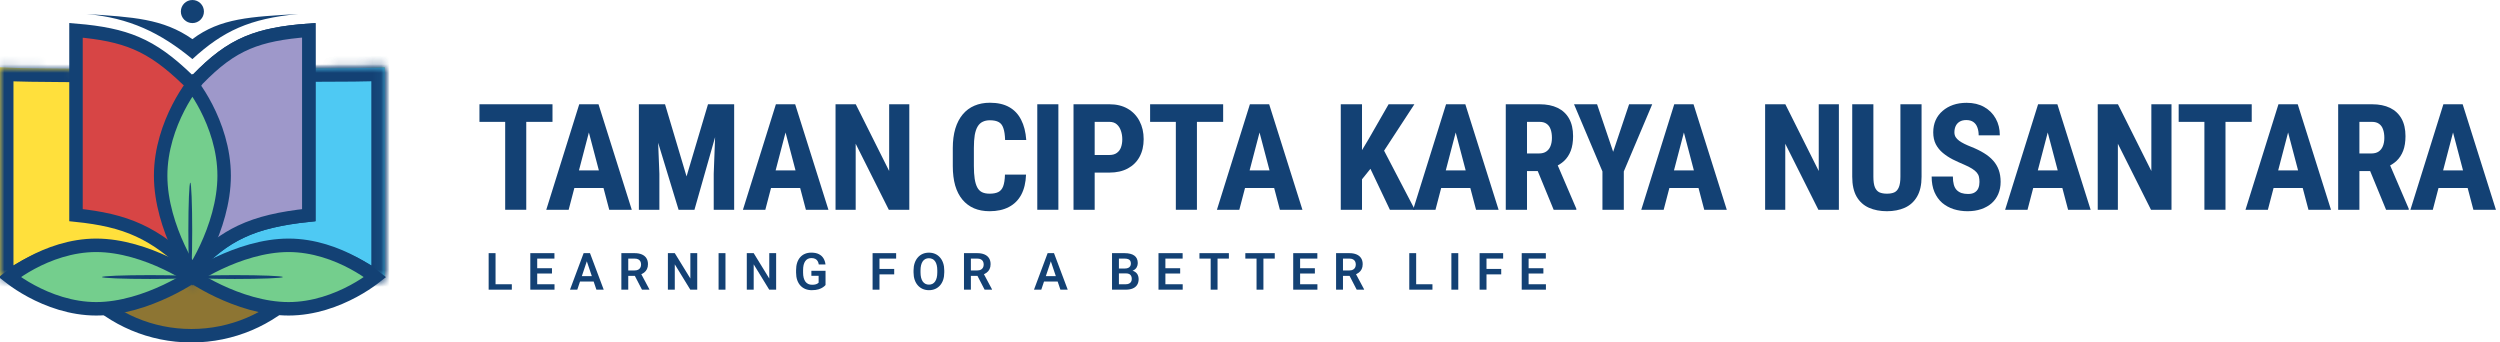
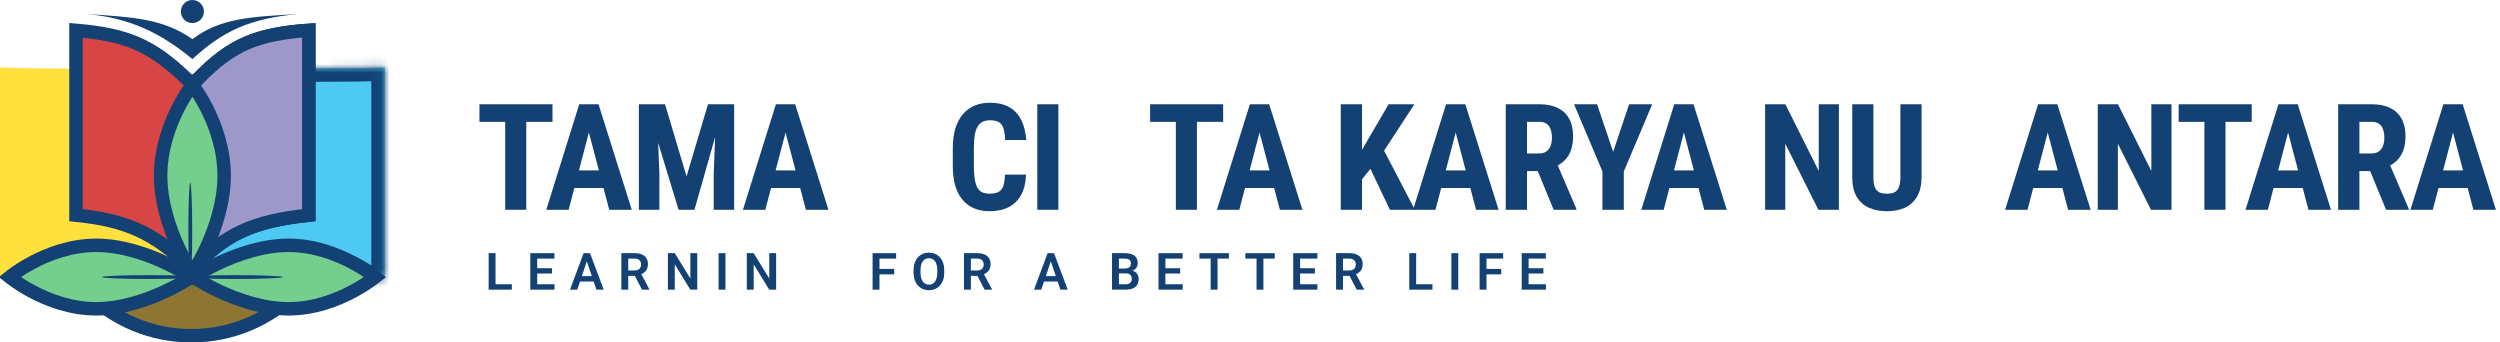
<svg xmlns="http://www.w3.org/2000/svg" width="292" height="40" viewBox="0 0 292 40" fill="none">
  <path d="M10.112 1.636C15.475 1.996 19.038 2.161 22.472 4.572C25.746 2.096 29.326 1.96 34.831 1.636C29.169 2.172 26.075 3.598 22.472 6.903C18.73 3.809 15.106 2.088 10.112 1.636Z" fill="#134174" />
  <path d="M39.663 21.91C39.663 31.466 31.916 39.213 22.36 39.213C12.803 39.213 5.056 31.466 5.056 21.91C5.056 19.492 5.523 18.058 6.23 17.192C6.922 16.346 7.956 15.907 9.43 15.743C10.921 15.577 12.736 15.704 14.872 15.885C15.07 15.902 15.27 15.919 15.473 15.936C17.432 16.105 19.61 16.292 21.91 16.292C24.179 16.292 26.374 16.11 28.381 15.943C28.618 15.924 28.854 15.904 29.086 15.885C31.304 15.704 33.236 15.576 34.845 15.743C36.446 15.91 37.6 16.358 38.372 17.219C39.148 18.085 39.663 19.509 39.663 21.91Z" fill="#8D7533" stroke="#134174" stroke-width="1.573" />
  <mask id="path-3-inside-1_368_2340" fill="white">
    <path fill-rule="evenodd" clip-rule="evenodd" d="M44.944 7.865V32.36L43.383 32.87C41.427 31.539 37.826 29.663 33.708 29.663C29.325 29.663 24.967 31.788 22.785 33.119L22.472 33.034L22.156 33.118C19.975 31.787 15.618 29.663 11.236 29.663C7.111 29.663 3.505 31.545 1.551 32.877L0 32.36V7.865C2.535 7.983 4.743 7.996 6.728 8.008C13.142 8.046 17.227 8.07 22.472 11.573C27.491 7.989 31.548 7.984 38.126 7.975C40.131 7.973 42.371 7.97 44.944 7.865Z" />
  </mask>
  <path fill-rule="evenodd" clip-rule="evenodd" d="M44.944 7.865V32.36L43.383 32.87C41.427 31.539 37.826 29.663 33.708 29.663C29.325 29.663 24.967 31.788 22.785 33.119L22.472 33.034L22.156 33.118C19.975 31.787 15.618 29.663 11.236 29.663C7.111 29.663 3.505 31.545 1.551 32.877L0 32.36V7.865C2.535 7.983 4.743 7.996 6.728 8.008C13.142 8.046 17.227 8.07 22.472 11.573C27.491 7.989 31.548 7.984 38.126 7.975C40.131 7.973 42.371 7.97 44.944 7.865Z" fill="#FFE03C" />
-   <path d="M44.944 32.36L45.432 33.855L46.517 33.501V32.36H44.944ZM44.944 7.865H46.517V6.227L44.88 6.293L44.944 7.865ZM43.383 32.87L42.498 34.17L43.137 34.605L43.872 34.365L43.383 32.87ZM22.785 33.119L22.372 34.637L23.026 34.815L23.605 34.462L22.785 33.119ZM22.472 33.034L22.886 31.516L22.476 31.404L22.066 31.514L22.472 33.034ZM22.156 33.118L21.337 34.461L21.912 34.812L22.563 34.638L22.156 33.118ZM1.551 32.877L1.053 34.369L1.792 34.615L2.436 34.177L1.551 32.877ZM0 32.36H-1.573V33.493L-0.497 33.852L0 32.36ZM0 7.865L0.073 6.294L-1.573 6.217V7.865H0ZM6.728 8.008L6.719 9.581L6.728 8.008ZM22.472 11.573L21.598 12.881L22.502 13.485L23.386 12.853L22.472 11.573ZM38.126 7.975L38.128 9.548L38.126 7.975ZM46.517 32.36V7.865H43.371V32.36H46.517ZM43.872 34.365L45.432 33.855L44.455 30.864L42.895 31.374L43.872 34.365ZM33.708 31.236C37.38 31.236 40.668 32.925 42.498 34.17L44.268 31.569C42.185 30.152 38.272 28.09 33.708 28.09V31.236ZM23.605 34.462C25.7 33.184 29.757 31.236 33.708 31.236V28.09C28.892 28.09 24.233 30.393 21.966 31.776L23.605 34.462ZM22.058 34.551L22.372 34.637L23.199 31.602L22.886 31.516L22.058 34.551ZM22.563 34.638L22.878 34.553L22.066 31.514L21.75 31.599L22.563 34.638ZM11.236 31.236C15.186 31.236 19.241 33.182 21.337 34.461L22.976 31.775C20.708 30.392 16.051 28.09 11.236 28.09V31.236ZM2.436 34.177C4.264 32.931 7.558 31.236 11.236 31.236V28.09C6.664 28.09 2.745 30.159 0.665 31.576L2.436 34.177ZM-0.497 33.852L1.053 34.369L2.048 31.384L0.497 30.867L-0.497 33.852ZM-1.573 7.865V32.36H1.573V7.865H-1.573ZM6.738 6.435C4.751 6.423 2.572 6.41 0.073 6.294L-0.073 9.437C2.497 9.556 4.735 9.569 6.719 9.581L6.738 6.435ZM23.346 10.265C17.672 6.476 13.15 6.473 6.738 6.435L6.719 9.581C13.135 9.619 16.781 9.664 21.598 12.881L23.346 10.265ZM38.124 6.402C31.562 6.411 27.028 6.387 21.558 10.293L23.386 12.853C27.954 9.591 31.534 9.557 38.128 9.548L38.124 6.402ZM44.88 6.293C42.342 6.397 40.13 6.4 38.124 6.402L38.128 9.548C40.132 9.546 42.4 9.543 45.008 9.437L44.88 6.293Z" fill="#134174" mask="url(#path-3-inside-1_368_2340)" />
  <mask id="path-5-inside-2_368_2340" fill="white">
    <path fill-rule="evenodd" clip-rule="evenodd" d="M44.944 7.865V32.36L43.383 32.87C41.427 31.539 37.826 29.663 33.708 29.663C29.325 29.663 24.967 31.788 22.785 33.119L22.472 33.034V11.573C27.491 7.989 31.548 7.984 38.126 7.975C40.131 7.973 42.371 7.97 44.944 7.865Z" />
  </mask>
  <path fill-rule="evenodd" clip-rule="evenodd" d="M44.944 7.865V32.36L43.383 32.87C41.427 31.539 37.826 29.663 33.708 29.663C29.325 29.663 24.967 31.788 22.785 33.119L22.472 33.034V11.573C27.491 7.989 31.548 7.984 38.126 7.975C40.131 7.973 42.371 7.97 44.944 7.865Z" fill="#4EC9F3" />
  <path d="M44.944 32.36L45.432 33.855L46.517 33.501V32.36H44.944ZM44.944 7.865H46.517V6.227L44.88 6.293L44.944 7.865ZM43.383 32.87L42.498 34.17L43.137 34.605L43.872 34.365L43.383 32.87ZM22.785 33.119L22.372 34.637L23.026 34.815L23.605 34.462L22.785 33.119ZM22.472 33.034H20.899V34.235L22.058 34.551L22.472 33.034ZM22.472 11.573L21.558 10.293L20.899 10.764V11.573H22.472ZM38.126 7.975L38.128 9.548L38.126 7.975ZM46.517 32.36V7.865H43.371V32.36H46.517ZM43.872 34.365L45.432 33.855L44.455 30.864L42.895 31.374L43.872 34.365ZM33.708 31.236C37.38 31.236 40.668 32.925 42.498 34.17L44.268 31.569C42.185 30.152 38.272 28.09 33.708 28.09V31.236ZM23.605 34.462C25.7 33.184 29.757 31.236 33.708 31.236V28.09C28.892 28.09 24.233 30.393 21.966 31.776L23.605 34.462ZM22.058 34.551L22.372 34.637L23.199 31.602L22.886 31.516L22.058 34.551ZM20.899 11.573V33.034H24.045V11.573H20.899ZM38.124 6.402C31.562 6.411 27.028 6.387 21.558 10.293L23.386 12.853C27.954 9.591 31.534 9.557 38.128 9.548L38.124 6.402ZM44.88 6.293C42.342 6.397 40.13 6.4 38.124 6.402L38.128 9.548C40.132 9.546 42.4 9.543 45.008 9.437L44.88 6.293Z" fill="#134174" mask="url(#path-5-inside-2_368_2340)" />
  <path d="M8.876 25.129V3.544C11.833 3.788 14.002 4.232 15.899 5.038C17.965 5.916 19.764 7.247 21.926 9.33L22.491 9.874L23.036 9.312C25.091 7.195 26.839 5.86 28.898 4.99C30.799 4.187 33.015 3.76 36.067 3.536V25.131C32.765 25.483 30.275 26.045 28.122 27.065C26.017 28.062 24.285 29.472 22.443 31.448C20.261 29.324 18.338 27.884 16.21 26.907C14.068 25.922 11.769 25.429 8.876 25.129Z" fill="#D74545" stroke="#134174" stroke-width="1.573" />
  <path d="M28.122 27.065C26.262 27.946 24.694 29.149 23.083 30.781L21.468 14.525L22.202 10.435L23.071 9.276C25.11 7.18 26.851 5.855 28.898 4.99C30.799 4.187 33.015 3.76 36.068 3.536V25.131C32.765 25.483 30.275 26.045 28.122 27.065Z" fill="#9E98CA" stroke="#134174" stroke-width="1.573" />
  <path d="M22.112 32.22C22.188 32.269 22.259 32.315 22.326 32.36C22.259 32.404 22.188 32.451 22.112 32.499C21.466 32.914 20.532 33.452 19.407 33.984C17.143 35.054 14.174 36.068 11.236 36.068C8.307 36.068 5.628 35.06 3.664 34.002C2.685 33.476 1.897 32.944 1.359 32.535C1.278 32.473 1.203 32.414 1.134 32.36C1.203 32.305 1.278 32.246 1.359 32.184C1.897 31.776 2.685 31.244 3.664 30.717C5.628 29.66 8.307 28.652 11.236 28.652C14.174 28.652 17.143 29.665 19.407 30.735C20.532 31.267 21.466 31.805 22.112 32.22Z" fill="#74CE8D" stroke="#134174" stroke-width="1.573" />
  <path d="M22.832 32.22C22.756 32.269 22.685 32.315 22.618 32.36C22.685 32.404 22.756 32.451 22.832 32.499C23.478 32.914 24.412 33.452 25.537 33.984C27.801 35.054 30.769 36.068 33.708 36.068C36.637 36.068 39.315 35.06 41.28 34.002C42.259 33.476 43.047 32.944 43.585 32.535C43.666 32.473 43.741 32.414 43.81 32.36C43.741 32.305 43.666 32.246 43.585 32.184C43.047 31.776 42.259 31.244 41.28 30.717C39.315 29.66 36.637 28.652 33.708 28.652C30.769 28.652 27.801 29.665 25.537 30.735C24.412 31.267 23.478 31.805 22.832 32.22Z" fill="#74CE8D" stroke="#134174" stroke-width="1.573" />
  <path d="M22.61 31.677C22.562 31.752 22.516 31.823 22.472 31.89C22.428 31.823 22.382 31.752 22.334 31.677C21.919 31.027 21.382 30.085 20.85 28.943C19.781 26.648 18.764 23.606 18.764 20.519C18.764 17.439 19.777 14.626 20.836 12.567C21.364 11.54 21.897 10.714 22.307 10.15C22.365 10.07 22.42 9.996 22.472 9.928C22.524 9.996 22.579 10.07 22.637 10.15C23.047 10.714 23.58 11.54 24.108 12.567C25.167 14.626 26.18 17.439 26.18 20.519C26.18 23.606 25.163 26.648 24.094 28.943C23.562 30.085 23.025 31.027 22.61 31.677Z" fill="#74CE8D" stroke="#134174" stroke-width="1.573" />
  <ellipse cx="22.225" cy="26.951" rx="0.225" ry="5.618" fill="#134174" />
  <ellipse cx="27.416" cy="32.359" rx="0.225" ry="5.618" transform="rotate(-90 27.416 32.359)" fill="#134174" />
  <ellipse cx="17.528" cy="32.359" rx="0.225" ry="5.618" transform="rotate(-90 17.528 32.359)" fill="#134174" />
  <ellipse cx="22.472" cy="1.348" rx="1.348" ry="1.348" fill="#134174" />
  <path d="M286.801 14.378L284.152 24.501H281.537L285.388 12.178H287.021L286.801 14.378ZM288.892 24.501L286.226 14.378L285.98 12.178H287.639L291.524 24.501H288.892ZM288.985 19.905V21.962H283.424V19.905H288.985Z" fill="#134174" />
  <path d="M273.098 12.178H277.051C277.875 12.178 278.577 12.319 279.158 12.601C279.739 12.883 280.185 13.301 280.495 13.854C280.806 14.406 280.961 15.089 280.961 15.902C280.961 16.567 280.871 17.137 280.69 17.611C280.51 18.08 280.253 18.472 279.92 18.788C279.587 19.098 279.189 19.346 278.727 19.533L277.973 19.981H274.766L274.757 17.924H276.983C277.322 17.924 277.601 17.851 277.821 17.704C278.047 17.552 278.213 17.34 278.32 17.07C278.433 16.793 278.49 16.472 278.49 16.105C278.49 15.716 278.439 15.383 278.337 15.106C278.241 14.824 278.086 14.61 277.872 14.463C277.663 14.31 277.389 14.234 277.051 14.234H275.578V24.501H273.098V12.178ZM278.693 24.501L276.433 19.008L279.031 18.999L281.342 24.382V24.501H278.693Z" fill="#134174" />
  <path d="M267.537 14.378L264.888 24.501H262.273L266.124 12.178H267.758L267.537 14.378ZM269.628 24.501L266.962 14.378L266.716 12.178H268.375L272.26 24.501H269.628ZM269.721 19.905V21.962H264.161V19.905H269.721Z" fill="#134174" />
  <path d="M259.937 12.178V24.501H257.474V12.178H259.937ZM263.001 12.178V14.234H254.469V12.178H263.001Z" fill="#134174" />
  <path d="M253.631 12.178V24.501H251.236L247.368 16.79V24.501H245.015V12.178H247.377L251.278 19.973V12.178H253.631Z" fill="#134174" />
  <path d="M239.463 14.378L236.814 24.501H234.199L238.05 12.178H239.683L239.463 14.378ZM241.553 24.501L238.887 14.378L238.642 12.178H240.301L244.186 24.501H241.553ZM241.647 19.905V21.962H236.086V19.905H241.647Z" fill="#134174" />
-   <path d="M231.202 21.259C231.202 21.039 231.182 20.839 231.143 20.658C231.103 20.478 231.019 20.311 230.889 20.159C230.765 20.007 230.581 19.854 230.339 19.702C230.102 19.55 229.792 19.392 229.408 19.228C228.951 19.036 228.508 18.833 228.079 18.619C227.65 18.398 227.264 18.145 226.92 17.857C226.575 17.569 226.302 17.231 226.099 16.841C225.901 16.446 225.802 15.984 225.802 15.453C225.802 14.934 225.896 14.463 226.082 14.04C226.274 13.617 226.544 13.255 226.894 12.957C227.244 12.652 227.653 12.418 228.121 12.254C228.595 12.09 229.123 12.008 229.704 12.008C230.494 12.008 231.177 12.172 231.752 12.499C232.333 12.827 232.782 13.275 233.098 13.845C233.42 14.415 233.58 15.069 233.58 15.809H231.109C231.109 15.459 231.058 15.151 230.957 14.886C230.861 14.615 230.706 14.404 230.491 14.251C230.277 14.099 230 14.023 229.662 14.023C229.346 14.023 229.083 14.088 228.875 14.217C228.672 14.342 228.519 14.514 228.418 14.734C228.322 14.948 228.274 15.191 228.274 15.462C228.274 15.665 228.322 15.848 228.418 16.012C228.519 16.17 228.657 16.314 228.832 16.443C229.007 16.568 229.213 16.689 229.45 16.807C229.693 16.926 229.958 17.041 230.246 17.154C230.804 17.374 231.298 17.617 231.727 17.882C232.156 18.142 232.514 18.435 232.802 18.762C233.09 19.084 233.307 19.448 233.453 19.854C233.6 20.261 233.674 20.723 233.674 21.242C233.674 21.756 233.583 22.224 233.403 22.647C233.228 23.065 232.971 23.426 232.632 23.731C232.294 24.03 231.885 24.261 231.405 24.425C230.931 24.588 230.401 24.67 229.814 24.67C229.244 24.67 228.705 24.591 228.198 24.433C227.69 24.269 227.241 24.024 226.852 23.697C226.468 23.364 226.166 22.943 225.946 22.436C225.726 21.922 225.616 21.316 225.616 20.616H228.096C228.096 20.988 228.133 21.307 228.206 21.572C228.279 21.832 228.392 22.041 228.545 22.199C228.697 22.351 228.883 22.467 229.103 22.546C229.329 22.619 229.586 22.656 229.873 22.656C230.201 22.656 230.46 22.594 230.652 22.47C230.85 22.345 230.991 22.179 231.075 21.97C231.16 21.761 231.202 21.524 231.202 21.259Z" fill="#134174" />
  <path d="M221.968 12.178H224.439V20.641C224.439 21.589 224.265 22.362 223.915 22.96C223.571 23.553 223.094 23.987 222.484 24.264C221.875 24.535 221.178 24.67 220.394 24.67C219.604 24.67 218.901 24.535 218.286 24.264C217.671 23.987 217.192 23.553 216.848 22.96C216.509 22.362 216.34 21.589 216.34 20.641V12.178H218.811V20.641C218.811 21.177 218.87 21.589 218.989 21.877C219.113 22.165 219.291 22.362 219.522 22.469C219.759 22.571 220.05 22.622 220.394 22.622C220.744 22.622 221.031 22.571 221.257 22.469C221.488 22.362 221.663 22.165 221.782 21.877C221.906 21.589 221.968 21.177 221.968 20.641V12.178Z" fill="#134174" />
  <path d="M214.782 12.178V24.501H212.387L208.519 16.79V24.501H206.166V12.178H208.528L212.429 19.973V12.178H214.782Z" fill="#134174" />
  <path d="M196.966 14.378L194.317 24.501H191.701L195.552 12.178H197.186L196.966 14.378ZM199.056 24.501L196.39 14.378L196.145 12.178H197.804L201.688 24.501H199.056ZM199.149 19.905V21.962H193.589V19.905H199.149Z" fill="#134174" />
  <path d="M186.538 12.178L188.417 17.73L190.279 12.178H192.979L189.661 20.023V24.501H187.165V20.023L183.847 12.178H186.538Z" fill="#134174" />
  <path d="M175.874 12.178H179.826C180.65 12.178 181.353 12.319 181.934 12.601C182.515 12.883 182.961 13.301 183.271 13.854C183.581 14.406 183.736 15.089 183.736 15.902C183.736 16.567 183.646 17.137 183.466 17.611C183.285 18.08 183.028 18.472 182.695 18.788C182.363 19.098 181.965 19.346 181.502 19.533L180.749 19.981H177.541L177.533 17.924H179.759C180.097 17.924 180.376 17.851 180.596 17.704C180.822 17.552 180.989 17.34 181.096 17.07C181.209 16.793 181.265 16.472 181.265 16.105C181.265 15.716 181.214 15.383 181.113 15.106C181.017 14.824 180.862 14.61 180.647 14.463C180.439 14.31 180.165 14.234 179.826 14.234H178.354V24.501H175.874V12.178ZM181.468 24.501L179.208 19.008L181.807 18.999L184.117 24.382V24.501H181.468Z" fill="#134174" />
  <path d="M170.313 14.378L167.664 24.501H165.049L168.9 12.178H170.533L170.313 14.378ZM172.403 24.501L169.737 14.378L169.492 12.178H171.151L175.036 24.501H172.403ZM172.497 19.905V21.962H166.936V19.905H172.497Z" fill="#134174" />
-   <path d="M159.082 12.178V24.501H156.602V12.178H159.082ZM165.201 12.178L161.206 18.297L158.76 21.344L158.286 18.864L159.869 16.223L162.188 12.178H165.201ZM162.34 24.501L159.649 18.838L161.468 17.23L165.26 24.501H162.34Z" fill="#134174" />
+   <path d="M159.082 12.178V24.501H156.602V12.178H159.082ZM165.201 12.178L161.206 18.297L158.76 21.344L158.286 18.864L162.188 12.178H165.201ZM162.34 24.501L159.649 18.838L161.468 17.23L165.26 24.501H162.34Z" fill="#134174" />
  <path d="M147.401 14.378L144.752 24.501H142.137L145.988 12.178H147.621L147.401 14.378ZM149.492 24.501L146.826 14.378L146.58 12.178H148.239L152.124 24.501H149.492ZM149.585 19.905V21.962H144.024V19.905H149.585Z" fill="#134174" />
  <path d="M139.801 12.178V24.501H137.338V12.178H139.801ZM142.864 12.178V14.234H134.333V12.178H142.864Z" fill="#134174" />
-   <path d="M129.585 20.159H127.063V18.102H129.585C129.935 18.102 130.22 18.023 130.44 17.865C130.665 17.707 130.829 17.49 130.931 17.213C131.032 16.931 131.083 16.616 131.083 16.266C131.083 15.91 131.029 15.58 130.922 15.275C130.82 14.965 130.66 14.714 130.44 14.522C130.225 14.33 129.94 14.234 129.585 14.234H127.858V24.501H125.387V12.178H129.585C130.414 12.178 131.128 12.353 131.726 12.703C132.324 13.052 132.781 13.535 133.097 14.15C133.419 14.759 133.58 15.459 133.58 16.249C133.58 17.044 133.419 17.735 133.097 18.322C132.781 18.903 132.324 19.355 131.726 19.676C131.128 19.998 130.414 20.159 129.585 20.159Z" fill="#134174" />
  <path d="M123.618 12.178V24.501H121.155V12.178H123.618Z" fill="#134174" />
  <path d="M117.38 20.396H119.842C119.809 21.321 119.622 22.103 119.284 22.74C118.945 23.372 118.463 23.852 117.837 24.179C117.216 24.506 116.466 24.67 115.585 24.67C114.903 24.67 114.296 24.557 113.766 24.331C113.235 24.1 112.784 23.762 112.411 23.316C112.039 22.87 111.757 22.32 111.565 21.665C111.379 21.005 111.286 20.246 111.286 19.389V17.298C111.286 16.441 111.385 15.682 111.582 15.021C111.785 14.361 112.073 13.808 112.445 13.363C112.823 12.911 113.278 12.573 113.808 12.347C114.344 12.116 114.948 12 115.619 12C116.516 12 117.267 12.169 117.87 12.508C118.474 12.846 118.94 13.34 119.267 13.989C119.6 14.632 119.8 15.419 119.868 16.35H117.397C117.38 15.764 117.312 15.304 117.193 14.971C117.081 14.632 116.9 14.395 116.652 14.26C116.403 14.119 116.059 14.048 115.619 14.048C115.292 14.048 115.01 14.107 114.773 14.226C114.536 14.339 114.341 14.522 114.189 14.776C114.036 15.03 113.924 15.363 113.85 15.775C113.783 16.187 113.749 16.689 113.749 17.281V19.389C113.749 19.97 113.78 20.466 113.842 20.878C113.904 21.285 114.003 21.617 114.138 21.877C114.273 22.137 114.457 22.326 114.688 22.444C114.925 22.562 115.224 22.622 115.585 22.622C116.003 22.622 116.339 22.56 116.592 22.436C116.852 22.311 117.044 22.088 117.168 21.767C117.292 21.445 117.363 20.988 117.38 20.396Z" fill="#134174" />
-   <path d="M106.207 12.178V24.501H103.812L99.944 16.79V24.501H97.591V12.178H99.953L103.854 19.973V12.178H106.207Z" fill="#134174" />
  <path d="M92.039 14.378L89.39 24.501H86.774L90.625 12.178H92.259L92.039 14.378ZM94.129 24.501L91.463 14.378L91.218 12.178H92.877L96.761 24.501H94.129ZM94.222 19.905V21.962H88.662V19.905H94.222Z" fill="#134174" />
  <path d="M75.501 12.178H77.676L80.189 20.607L82.695 12.178H84.616L81.112 24.501H79.258L75.501 12.178ZM74.62 12.178H76.694L77.016 20.303V24.501H74.62V12.178ZM83.668 12.178H85.75V24.501H83.363V20.303L83.668 12.178Z" fill="#134174" />
  <path d="M69.068 14.378L66.419 24.501H63.804L67.655 12.178H69.288L69.068 14.378ZM71.159 24.501L68.493 14.378L68.247 12.178H69.906L73.791 24.501H71.159ZM71.252 19.905V21.962H65.691V19.905H71.252Z" fill="#134174" />
  <path d="M61.467 12.178V24.501H59.005V12.178H61.467ZM64.531 12.178V14.234H56V12.178H64.531Z" fill="#134174" />
  <path d="M180.563 33.201V33.834H178.296V33.201H180.563ZM178.542 29.568V33.834H177.736V29.568H178.542ZM180.267 31.329V31.947H178.296V31.329H180.267ZM180.554 29.568V30.204H178.296V29.568H180.554Z" fill="#134174" />
  <path d="M173.623 29.568V33.834H172.817V29.568H173.623ZM175.343 31.411V32.047H173.412V31.411H175.343ZM175.568 29.568V30.204H173.412V29.568H175.568Z" fill="#134174" />
  <path d="M170.327 29.568V33.834H169.521V29.568H170.327Z" fill="#134174" />
  <path d="M167.31 33.201V33.834H165.165V33.201H167.31ZM165.408 29.568V33.834H164.603V29.568H165.408Z" fill="#134174" />
  <path d="M156.054 29.568H157.604C157.928 29.568 158.206 29.617 158.439 29.715C158.671 29.812 158.85 29.957 158.975 30.148C159.1 30.34 159.162 30.575 159.162 30.855C159.162 31.075 159.123 31.267 159.045 31.429C158.967 31.591 158.857 31.727 158.714 31.836C158.573 31.945 158.407 32.031 158.216 32.094L157.964 32.223H156.596L156.59 31.587H157.613C157.779 31.587 157.916 31.558 158.026 31.499C158.135 31.44 158.217 31.359 158.272 31.256C158.328 31.152 158.357 31.034 158.357 30.901C158.357 30.759 158.329 30.636 158.275 30.532C158.22 30.427 158.137 30.346 158.026 30.289C157.914 30.232 157.774 30.204 157.604 30.204H156.86V33.834H156.054V29.568ZM158.462 33.834L157.475 31.924L158.327 31.921L159.326 33.793V33.834H158.462Z" fill="#134174" />
  <path d="M153.874 33.201V33.834H151.607V33.201H153.874ZM151.853 29.568V33.834H151.047V29.568H151.853ZM153.578 31.329V31.947H151.607V31.329H153.578ZM153.866 29.568V30.204H151.607V29.568H153.866Z" fill="#134174" />
  <path d="M147.567 29.568V33.834H146.764V29.568H147.567ZM148.891 29.568V30.204H145.455V29.568H148.891Z" fill="#134174" />
  <path d="M142.209 29.568V33.834H141.406V29.568H142.209ZM143.533 29.568V30.204H140.096V29.568H143.533Z" fill="#134174" />
  <path d="M138.139 33.201V33.834H135.872V33.201H138.139ZM136.118 29.568V33.834H135.312V29.568H136.118ZM137.844 31.329V31.947H135.872V31.329H137.844ZM138.131 29.568V30.204H135.872V29.568H138.131Z" fill="#134174" />
  <path d="M131.518 31.933H130.429L130.423 31.364H131.357C131.517 31.364 131.651 31.342 131.759 31.297C131.866 31.252 131.947 31.186 132.002 31.101C132.058 31.015 132.087 30.91 132.087 30.787C132.087 30.65 132.06 30.539 132.008 30.453C131.957 30.367 131.877 30.305 131.767 30.266C131.658 30.225 131.519 30.204 131.351 30.204H130.689V33.834H129.884V29.568H131.351C131.594 29.568 131.809 29.592 131.999 29.639C132.19 29.684 132.352 29.754 132.485 29.85C132.618 29.945 132.719 30.065 132.787 30.21C132.857 30.355 132.892 30.526 132.892 30.726C132.892 30.901 132.851 31.064 132.769 31.212C132.689 31.358 132.565 31.477 132.397 31.569C132.231 31.661 132.02 31.714 131.765 31.727L131.518 31.933ZM131.483 33.834H130.191L130.528 33.201H131.483C131.643 33.201 131.775 33.175 131.879 33.122C131.984 33.069 132.062 32.997 132.113 32.905C132.166 32.812 132.192 32.704 132.192 32.583C132.192 32.45 132.169 32.335 132.122 32.237C132.077 32.14 132.005 32.065 131.905 32.012C131.807 31.959 131.679 31.933 131.518 31.933H130.681L130.686 31.364H131.753L131.937 31.584C132.183 31.586 132.384 31.635 132.538 31.73C132.694 31.826 132.809 31.949 132.884 32.1C132.958 32.25 132.995 32.412 132.995 32.586C132.995 32.859 132.935 33.089 132.816 33.274C132.699 33.46 132.527 33.6 132.301 33.693C132.076 33.787 131.804 33.834 131.483 33.834Z" fill="#134174" />
  <path d="M122.838 30.216L121.622 33.834H120.77L122.363 29.568H122.908L122.838 30.216ZM123.855 33.834L122.633 30.216L122.56 29.568H123.107L124.71 33.834H123.855ZM123.799 32.249V32.885H121.511V32.249H123.799Z" fill="#134174" />
  <path d="M112.593 29.568H114.143C114.467 29.568 114.745 29.617 114.978 29.715C115.21 29.812 115.389 29.957 115.514 30.148C115.639 30.34 115.701 30.575 115.701 30.855C115.701 31.075 115.662 31.267 115.584 31.429C115.506 31.591 115.396 31.727 115.253 31.836C115.113 31.945 114.947 32.031 114.755 32.094L114.503 32.223H113.135L113.129 31.587H114.152C114.318 31.587 114.455 31.558 114.565 31.499C114.674 31.44 114.756 31.359 114.811 31.256C114.867 31.152 114.896 31.034 114.896 30.901C114.896 30.759 114.868 30.636 114.814 30.532C114.759 30.427 114.676 30.346 114.565 30.289C114.453 30.232 114.313 30.204 114.143 30.204H113.399V33.834H112.593V29.568ZM115.001 33.834L114.014 31.924L114.867 31.921L115.866 33.793V33.834H115.001Z" fill="#134174" />
  <path d="M110.29 31.593V31.812C110.29 32.135 110.247 32.425 110.162 32.683C110.076 32.938 109.954 33.156 109.795 33.336C109.637 33.516 109.449 33.653 109.23 33.749C109.011 33.845 108.768 33.893 108.5 33.893C108.237 33.893 107.995 33.845 107.774 33.749C107.555 33.653 107.366 33.516 107.206 33.336C107.045 33.156 106.921 32.938 106.833 32.683C106.746 32.425 106.702 32.135 106.702 31.812V31.593C106.702 31.269 106.746 30.979 106.833 30.723C106.921 30.467 107.044 30.249 107.203 30.069C107.361 29.888 107.549 29.749 107.768 29.653C107.989 29.558 108.231 29.51 108.495 29.51C108.762 29.51 109.005 29.558 109.224 29.653C109.443 29.749 109.631 29.888 109.789 30.069C109.95 30.249 110.073 30.467 110.159 30.723C110.247 30.979 110.29 31.269 110.29 31.593ZM109.476 31.812V31.587C109.476 31.355 109.455 31.15 109.412 30.975C109.369 30.797 109.305 30.648 109.221 30.526C109.137 30.405 109.034 30.314 108.911 30.254C108.788 30.191 108.649 30.16 108.495 30.16C108.338 30.16 108.2 30.191 108.079 30.254C107.959 30.314 107.858 30.405 107.774 30.526C107.69 30.648 107.625 30.797 107.581 30.975C107.538 31.15 107.516 31.355 107.516 31.587V31.812C107.516 32.043 107.538 32.247 107.581 32.425C107.625 32.602 107.69 32.753 107.774 32.876C107.86 32.997 107.963 33.089 108.084 33.151C108.206 33.214 108.344 33.245 108.5 33.245C108.657 33.245 108.795 33.214 108.916 33.151C109.038 33.089 109.139 32.997 109.221 32.876C109.305 32.753 109.369 32.602 109.412 32.425C109.455 32.247 109.476 32.043 109.476 31.812Z" fill="#134174" />
  <path d="M102.723 29.568V33.834H101.918V29.568H102.723ZM104.443 31.411V32.047H102.512V31.411H104.443ZM104.669 29.568V30.204H102.512V29.568H104.669Z" fill="#134174" />
-   <path d="M96.422 31.628V33.289C96.359 33.369 96.261 33.456 96.126 33.55C95.993 33.644 95.819 33.725 95.604 33.793C95.389 33.859 95.126 33.893 94.813 33.893C94.542 33.893 94.294 33.848 94.069 33.758C93.844 33.666 93.651 33.532 93.489 33.356C93.327 33.181 93.202 32.966 93.114 32.712C93.026 32.458 92.982 32.168 92.982 31.842V31.561C92.982 31.234 93.023 30.944 93.105 30.69C93.189 30.436 93.308 30.222 93.463 30.046C93.619 29.87 93.805 29.736 94.022 29.645C94.241 29.553 94.485 29.507 94.755 29.507C95.116 29.507 95.413 29.566 95.645 29.686C95.88 29.805 96.059 29.969 96.184 30.178C96.309 30.385 96.388 30.623 96.419 30.893H95.634C95.612 30.744 95.569 30.614 95.505 30.503C95.44 30.39 95.348 30.302 95.229 30.239C95.112 30.175 94.96 30.143 94.772 30.143C94.614 30.143 94.474 30.174 94.353 30.236C94.232 30.299 94.131 30.39 94.049 30.509C93.967 30.628 93.904 30.775 93.861 30.951C93.82 31.127 93.8 31.328 93.8 31.555V31.842C93.8 32.07 93.823 32.273 93.87 32.451C93.917 32.627 93.984 32.775 94.072 32.897C94.162 33.016 94.272 33.106 94.403 33.169C94.536 33.23 94.686 33.26 94.854 33.26C95.007 33.26 95.133 33.247 95.232 33.222C95.334 33.194 95.415 33.162 95.475 33.125C95.536 33.088 95.583 33.052 95.616 33.017V32.217H94.769V31.628H96.422Z" fill="#134174" />
  <path d="M90.653 29.568V33.834H89.845L88.031 30.875V33.834H87.225V29.568H88.031L89.85 32.53V29.568H90.653Z" fill="#134174" />
  <path d="M84.735 29.568V33.834H83.93V29.568H84.735Z" fill="#134174" />
  <path d="M81.437 29.568V33.834H80.628L78.815 30.875V33.834H78.009V29.568H78.815L80.634 32.53V29.568H81.437Z" fill="#134174" />
  <path d="M72.575 29.568H74.124C74.448 29.568 74.727 29.617 74.959 29.715C75.192 29.812 75.37 29.957 75.495 30.148C75.62 30.34 75.683 30.575 75.683 30.855C75.683 31.075 75.644 31.267 75.566 31.429C75.488 31.591 75.377 31.727 75.235 31.836C75.094 31.945 74.928 32.031 74.737 32.094L74.485 32.223H73.117L73.111 31.587H74.133C74.299 31.587 74.437 31.558 74.546 31.499C74.656 31.44 74.738 31.359 74.792 31.256C74.849 31.152 74.877 31.034 74.877 30.901C74.877 30.759 74.85 30.636 74.795 30.532C74.74 30.427 74.657 30.346 74.546 30.289C74.435 30.232 74.294 30.204 74.124 30.204H73.38V33.834H72.575V29.568ZM74.983 33.834L73.995 31.924L74.848 31.921L75.847 33.793V33.834H74.983Z" fill="#134174" />
  <path d="M68.643 30.216L67.427 33.834H66.575L68.168 29.568H68.713L68.643 30.216ZM69.66 33.834L68.438 30.216L68.365 29.568H68.912L70.515 33.834H69.66ZM69.604 32.249V32.885H67.316V32.249H69.604Z" fill="#134174" />
  <path d="M64.767 33.201V33.834H62.5V33.201H64.767ZM62.746 29.568V33.834H61.94V29.568H62.746ZM64.471 31.329V31.947H62.5V31.329H64.471ZM64.758 29.568V30.204H62.5V29.568H64.758Z" fill="#134174" />
  <path d="M59.781 33.201V33.834H57.636V33.201H59.781ZM57.88 29.568V33.834H57.074V29.568H57.88Z" fill="#134174" />
</svg>